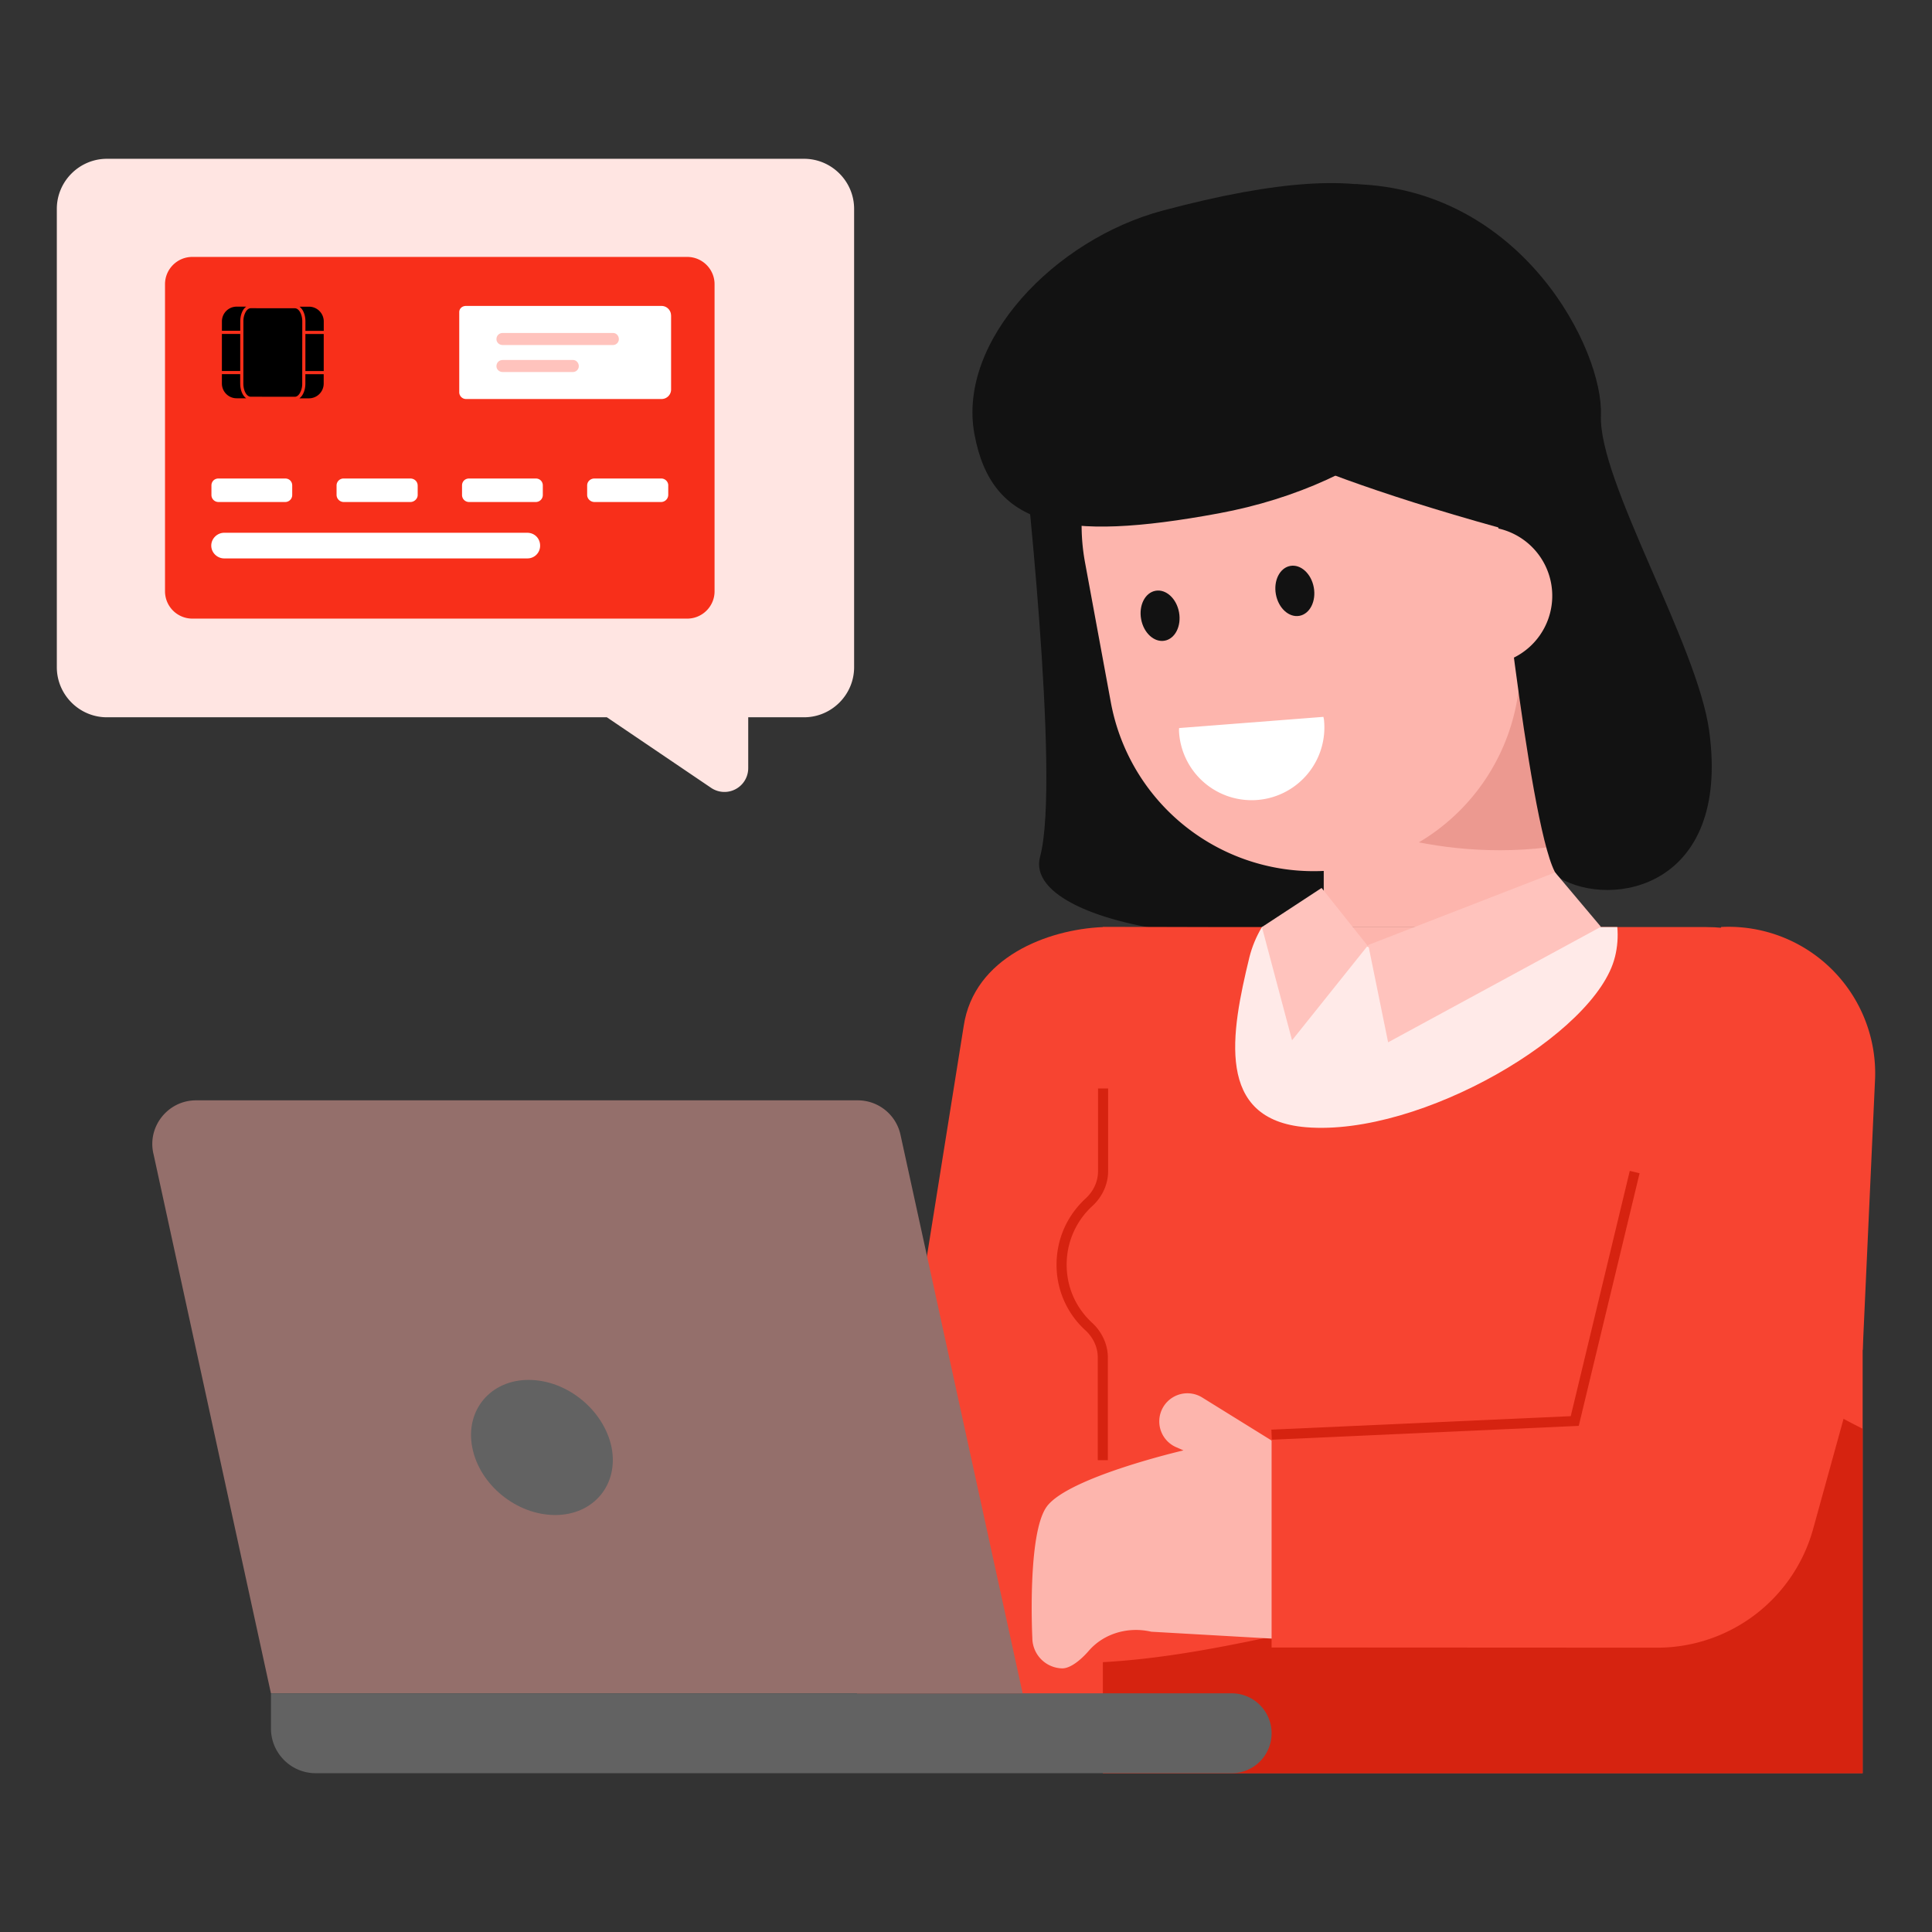
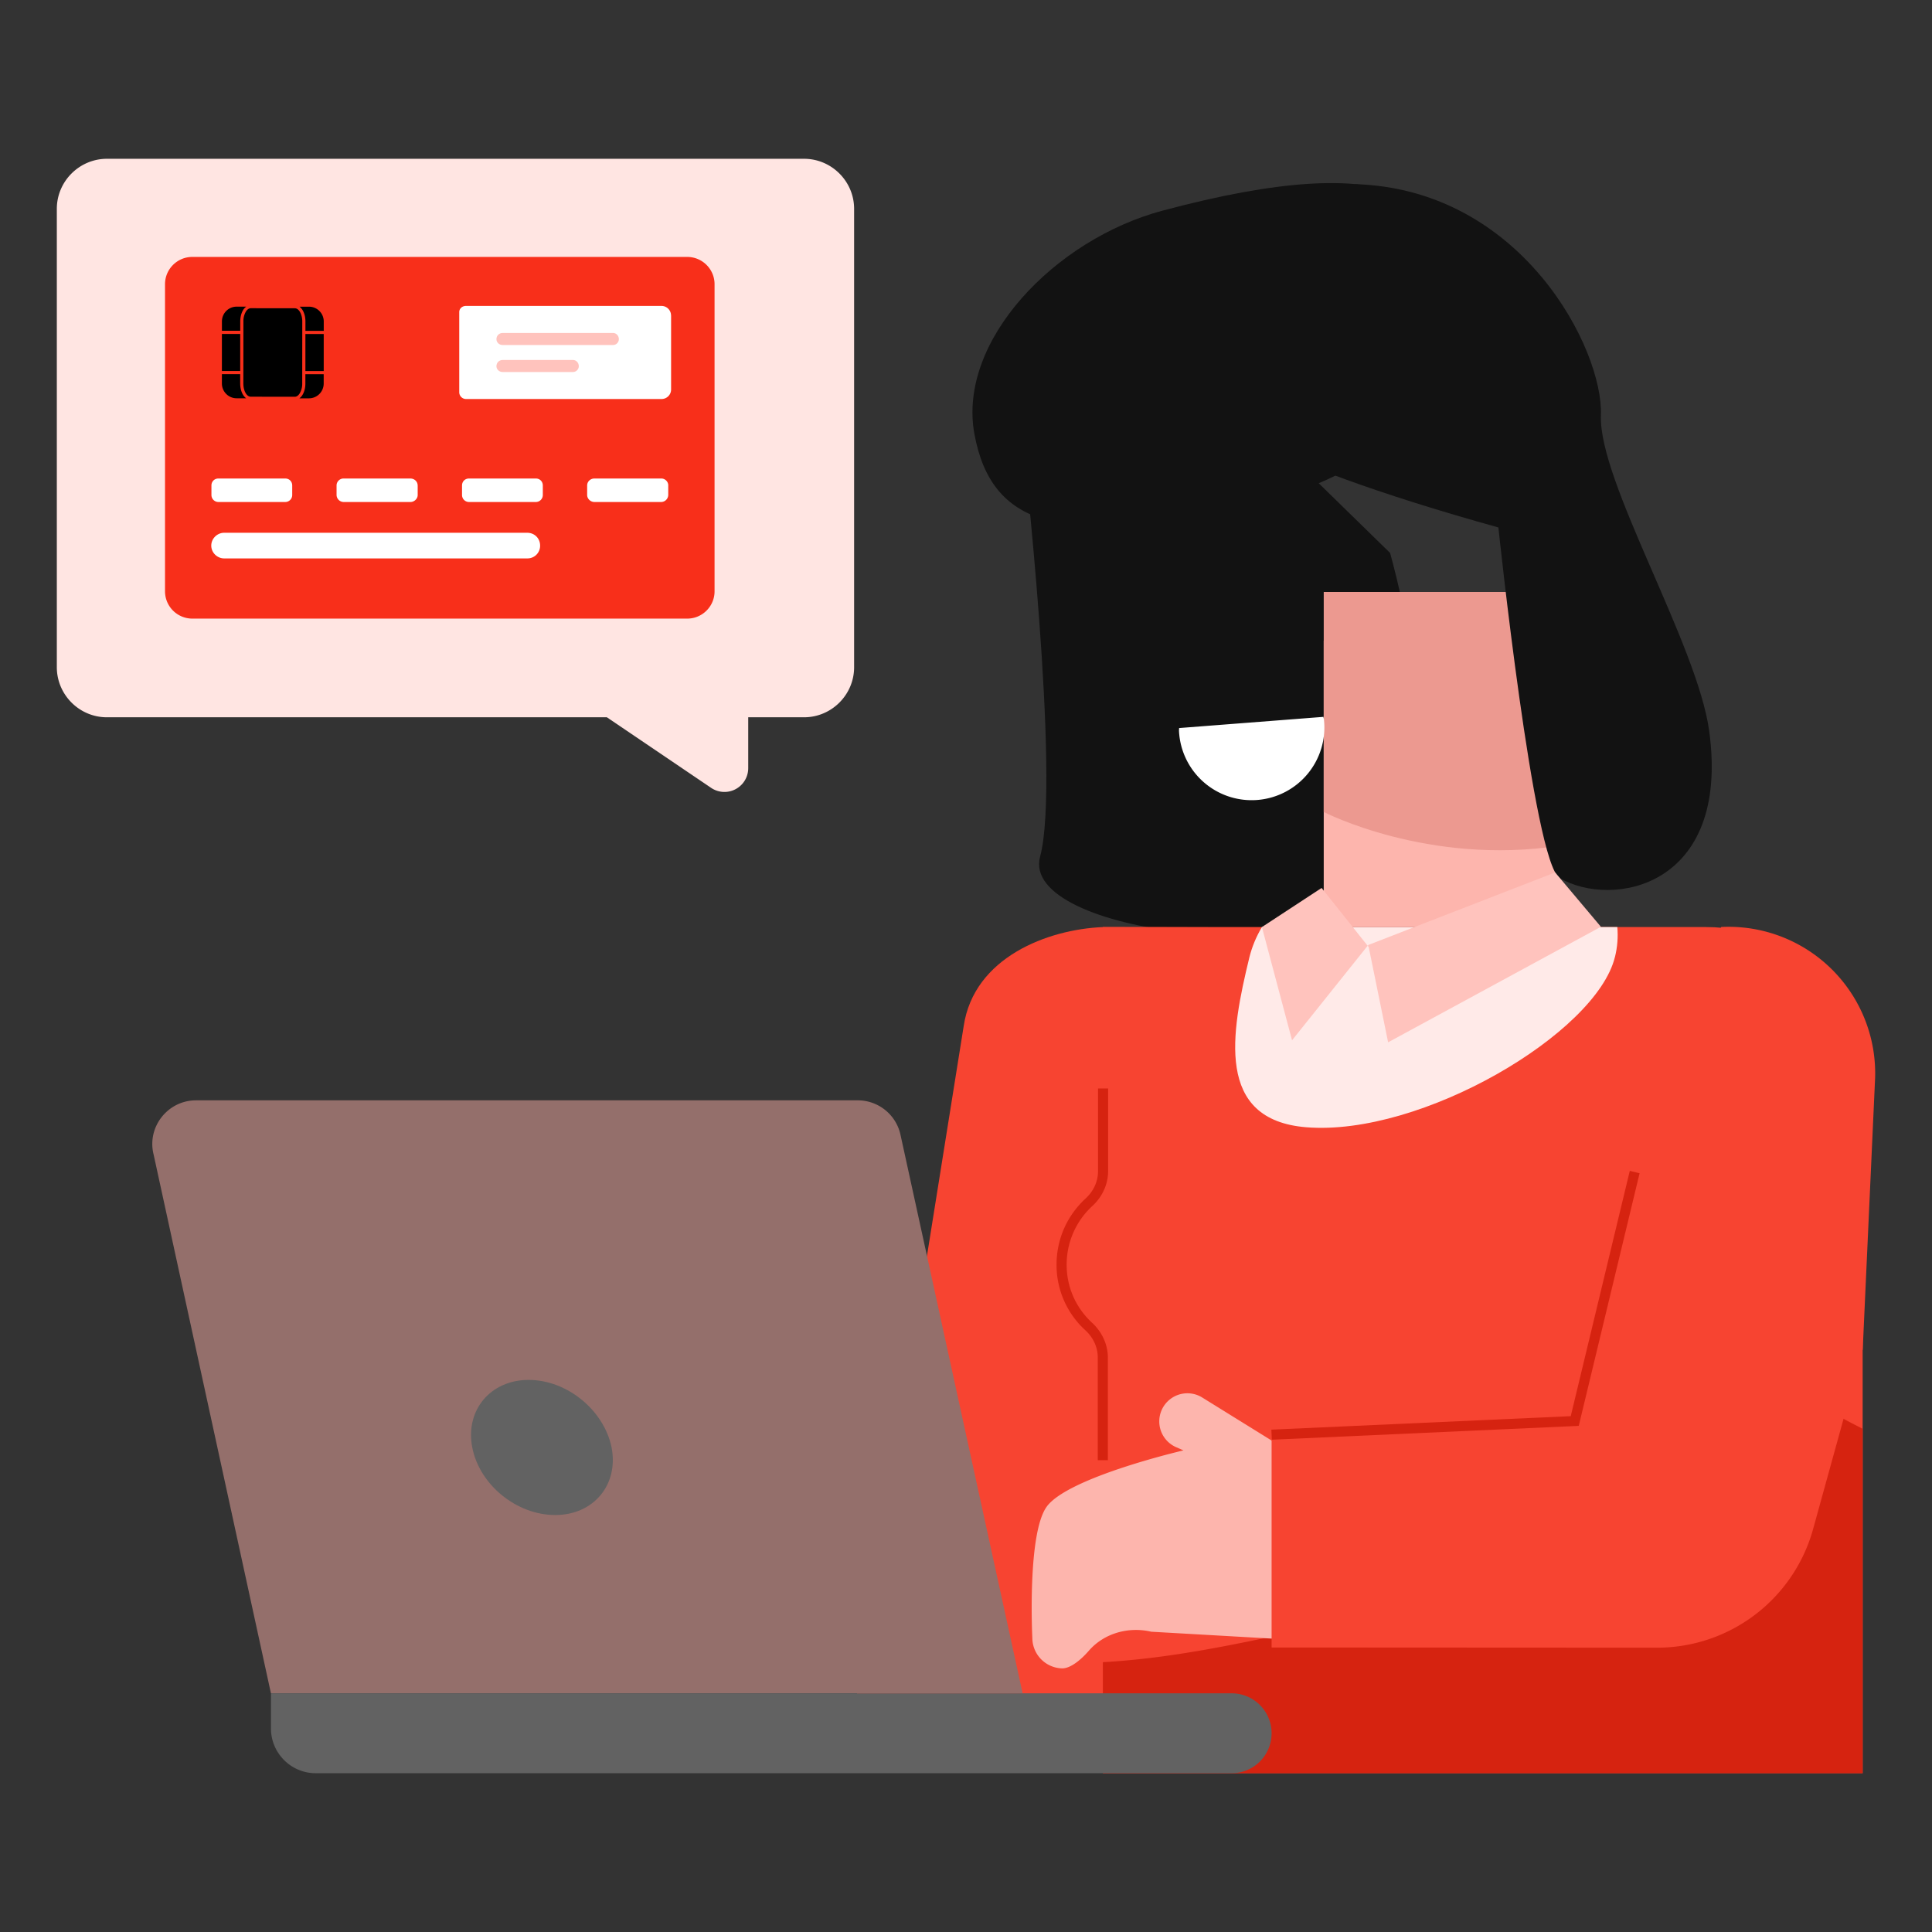
<svg xmlns="http://www.w3.org/2000/svg" viewBox="0 0 68 68" id="OnlineCardPayment">
  <rect x="0" y="0" width="68" height="68" fill="#333333" stroke="none" />
  <path fill="#121212" d="M35.985 15.408c.005.133 1.362 12.015.623 14.743-.74 2.728 10.092 4 12.476 1.136 2.384-2.866-.157-11.825-.157-11.825l-3.429-3.349-9.513-.705z" class="color0e0f16 svgShape" />
  <path fill="#f74431" d="m40.484 60.249 3.984-27.605-5.647-.014c-1.95.08-4.54 1.067-4.902 3.483L30.062 60.25h10.422z" class="colorf73731 svgShape" />
  <path fill="#f74431" d="M65.559 62.41V38.07c0-3.017-2.451-5.44-5.498-5.44H38.82v29.78h26.738z" class="colorf73731 svgShape" />
  <path fill="#ffeae8" d="M56.84 33.683c-.655 2.688-6.826 6.326-10.873 5.992-3.195-.264-2.645-3.304-1.99-5.992.091-.359.234-.71.438-1.053h12.509c.03.334.007.694-.083 1.053z" class="colore8efff svgShape" />
  <path fill="#d62310" d="M65.558 62.41V50.287c-.26-.133-.528-.267-.778-.41-.336-.18-.931-.82-1.306-.829-.519-.02-.47.6-.653 1.01a4.897 4.897 0 0 1-.884 1.335c-.807.877-1.873 1.487-2.949 2.02-4.072 2.002-8.568 2.974-13.015 3.928-2.363.514-4.745 1.03-7.156 1.162v3.909h26.741zM38.993 51.393h-.355V47.78c0-.359-.156-.7-.438-.96a3.107 3.107 0 0 1-1.013-2.306c0-.896.365-1.725 1.026-2.334.28-.259.434-.6.434-.959V38.31h.355v2.912c0 .453-.2.898-.549 1.22a2.794 2.794 0 0 0-.91 2.073c0 .784.318 1.51.898 2.045.35.324.552.769.552 1.221v3.612z" class="colorc61f17 svgShape" />
  <path fill="#fdb5ad" d="M36.85 53.018c-.703.931-.515 4.638-.515 4.638a1.076 1.076 0 0 0 1.04 1.065c.279.01.644-.27.948-.62.539-.62 1.398-.856 2.198-.67l4.716.269.47-6.409-3.384-2.098a.99.99 0 1 0-.92 1.746l.251.11s-4.023.932-4.805 1.969z" class="colorfdbbad svgShape" />
  <path fill="#f74431" d="M55.426 50.015s2.447-12.1 5.157-17.389h.02a5.16 5.16 0 0 1 5.395 5.31l-.436 9.557-1.746 6.322a5.695 5.695 0 0 1-5.493 4.178l-13.567-.007v-7.49l10.67-.481z" class="colorf73731 svgShape" />
  <path fill="#d62310" d="m44.764 50.673-.016-.354 10.537-.475 2.078-8.633.345.084-2.141 8.891z" class="colorc61f17 svgShape" />
  <path fill="#fdb5ad" d="M46.591 22.548h8.305v10.083h-8.305z" class="colorfdbbad svgShape" />
  <path fill="#ec9990" d="M46.591 20.836v7.743s3.672 1.899 8.305 1.187v-8.93h-8.305z" class="coloreca090 svgShape" />
-   <path fill="#fdb5ad" d="m38.19 19.8.907 4.915a7.26 7.26 0 0 0 8.462 5.826 7.267 7.267 0 0 0 5.826-8.461l-.907-4.915a7.267 7.267 0 0 0-13.132-2.798A7.264 7.264 0 0 0 38.19 19.8z" class="colorfdbbad svgShape" />
  <ellipse cx="45.574" cy="20.797" fill="#121212" rx=".678" ry=".893" transform="rotate(-10.45 45.574 20.797)" class="color0e0f16 svgShape" />
  <ellipse cx="40.831" cy="21.672" fill="#121212" rx=".678" ry=".893" transform="rotate(-10.45 40.83 21.672)" class="color0e0f16 svgShape" />
  <path fill="#ffffff" d="M46.58 25.23c.005.038.018.072.02.11a2.56 2.56 0 1 1-5.103.395c-.003-.037.004-.073.003-.11l5.08-.394z" class="colorffffff svgShape" />
  <path fill="#121212" d="M60.158 25.727c.755 5.529-3.435 6.248-5.262 5.178-.918-.539-2.157-12.34-2.157-12.34-8.782-2.443-10.59-4.14-10.958-4.708 1.816-1.858 5.923-7.375 5.923-7.375 5.866.18 8.732 5.815 8.643 8.136-.09 2.322 3.394 8.05 3.811 11.11z" class="color0e0f16 svgShape" />
  <path fill="#121212" d="M51.801 10.306c.603 3.268-3.389 6.744-8.915 7.764s-7.987.474-8.59-2.794c-.602-3.269 2.827-6.85 6.624-7.863C49.214 5.2 51.198 7.037 51.8 10.306z" class="color0e0f16 svgShape" />
-   <path fill="#fdb5ad" d="M51.827 18.572a2.428 2.428 0 0 1 .88 4.774l-.88-4.774zM46.594 32.633l1.581.703 6.718-.703z" class="colorfdbbad svgShape" />
  <path fill="#626262" d="M9.537 59.6v1.235c0 .87.706 1.576 1.577 1.576H43.35a1.406 1.406 0 1 0 0-2.812H9.537z" class="color4d5d77 svgShape" />
  <path fill="#946f6b" d="m5.402 40.613 4.133 18.982h26.457L31.69 39.921a1.54 1.54 0 0 0-1.499-1.193H6.901c-.992 0-1.725.927-1.5 1.885z" class="color6b7994 svgShape" />
  <path fill="#626262" d="M16.622 50.946c.255 1.317 1.562 2.378 2.919 2.378 1.346 0 2.24-1.061 1.985-2.378-.266-1.307-1.563-2.378-2.919-2.378-1.346 0-2.24 1.07-1.985 2.378z" class="color4d5d77 svgShape" />
  <path fill="#ffc3bd" d="m56.347 32.62-7.49 4.066-.698-3.426 6.577-2.553z" class="colorbdc8ff svgShape" />
  <path fill="#ffc3bd" d="m48.159 33.26-2.683 3.355-1.061-3.985 2.101-1.377 1.659 2.083" class="colorbdc8ff svgShape" />
  <path fill="#ffe5e2" d="M2 7.351v16.132c0 .97.793 1.763 1.762 1.763H21.36l3.669 2.484a.837.837 0 0 0 1.306-.693v-1.791H28.3c.969 0 1.762-.793 1.762-1.763V7.351c0-.969-.793-1.762-1.762-1.762H3.762C2.793 5.59 2 6.382 2 7.351z" class="colore2eaff svgShape" />
  <path fill="#f82f1a" d="M25.15 10.003v10.81c0 .529-.432.96-.962.96H6.768a.962.962 0 0 1-.96-.96v-10.81c0-.53.431-.96.96-.96h17.42c.53 0 .962.43.962.96z" class="colorf8c51a svgShape" />
  <path fill="#ffffff" d="M23.62 11.103v2.607c0 .184-.151.334-.335.334H16.4a.239.239 0 0 1-.236-.235v-2.825c0-.118.098-.216.236-.216h6.884c.184 0 .334.15.334.335z" class="colorffffff svgShape" />
  <path fill="#ffc3bd" d="M21.782 11.94c0 .11-.094.204-.204.204h-3.885c-.126 0-.22-.095-.22-.205 0-.126.094-.22.22-.22h3.885c.11 0 .204.094.204.22zm-1.41.95c0 .11-.094.204-.204.204h-2.475c-.126 0-.22-.095-.22-.204 0-.126.094-.22.22-.22h2.475c.11 0 .204.094.204.22z" class="colorbdc8ff svgShape" />
  <path fill="#ffffff" d="M23.52 17.087v.337a.254.254 0 0 1-.244.245h-2.354c-.14 0-.256-.117-.256-.245v-.337c0-.14.117-.245.256-.245h2.354c.128 0 .245.105.245.245zm-13.235 0v.337a.246.246 0 0 1-.244.245H7.687a.246.246 0 0 1-.245-.245v-.337c0-.14.105-.245.245-.245h2.354c.14 0 .244.105.244.245zm8.82 0v.337a.246.246 0 0 1-.245.245h-2.353a.246.246 0 0 1-.245-.245v-.337c0-.14.105-.245.245-.245h2.353c.14 0 .245.105.245.245zm-4.404 0v.337c0 .128-.117.245-.256.245H12.09a.254.254 0 0 1-.244-.245v-.337c0-.14.116-.245.244-.245h2.354c.14 0 .256.105.256.245zM19.01 19.203a.444.444 0 0 1-.452.451H7.887c-.235 0-.451-.196-.451-.45s.216-.452.451-.452h10.671c.255 0 .452.196.452.451z" class="colorffffff svgShape" />
  <g fill="#ffffff" class="colorffffff svgShape">
    <path d="M10.749 11.756h.645v1.303h-.645zM10.75 11.313v.332h.645v-.331a.52.52 0 0 0-.518-.52h-.336c.125.092.21.287.209.52z" fill="#000000" class="color000000 svgShape" />
    <path d="m10.637 13.502.002-2.189c0-.215-.087-.402-.2-.45a.147.147 0 0 0-.06-.013l-1.552-.002c-.065 0-.127.044-.176.125a.663.663 0 0 0-.084.339L8.565 13.5c0 .255.117.463.26.463l1.552.002c.064 0 .126-.044.175-.125a.66.66 0 0 0 .085-.338z" fill="#000000" class="color000000 svgShape" />
    <path d="M10.748 13.17v.332c0 .149-.036.29-.101.396a.424.424 0 0 1-.109.122h.337a.52.52 0 0 0 .518-.518v-.331h-.645zm-2.292-1.527v-.332c0-.15.036-.29.1-.396a.418.418 0 0 1 .11-.122H8.33a.518.518 0 0 0-.519.517v.332h.645zM8.454 13.5v-.332H7.81v.331c0 .286.232.519.518.519h.336c-.125-.091-.21-.287-.209-.518zM7.81 11.754h.645v1.303H7.81z" fill="#000000" class="color000000 svgShape" />
  </g>
</svg>